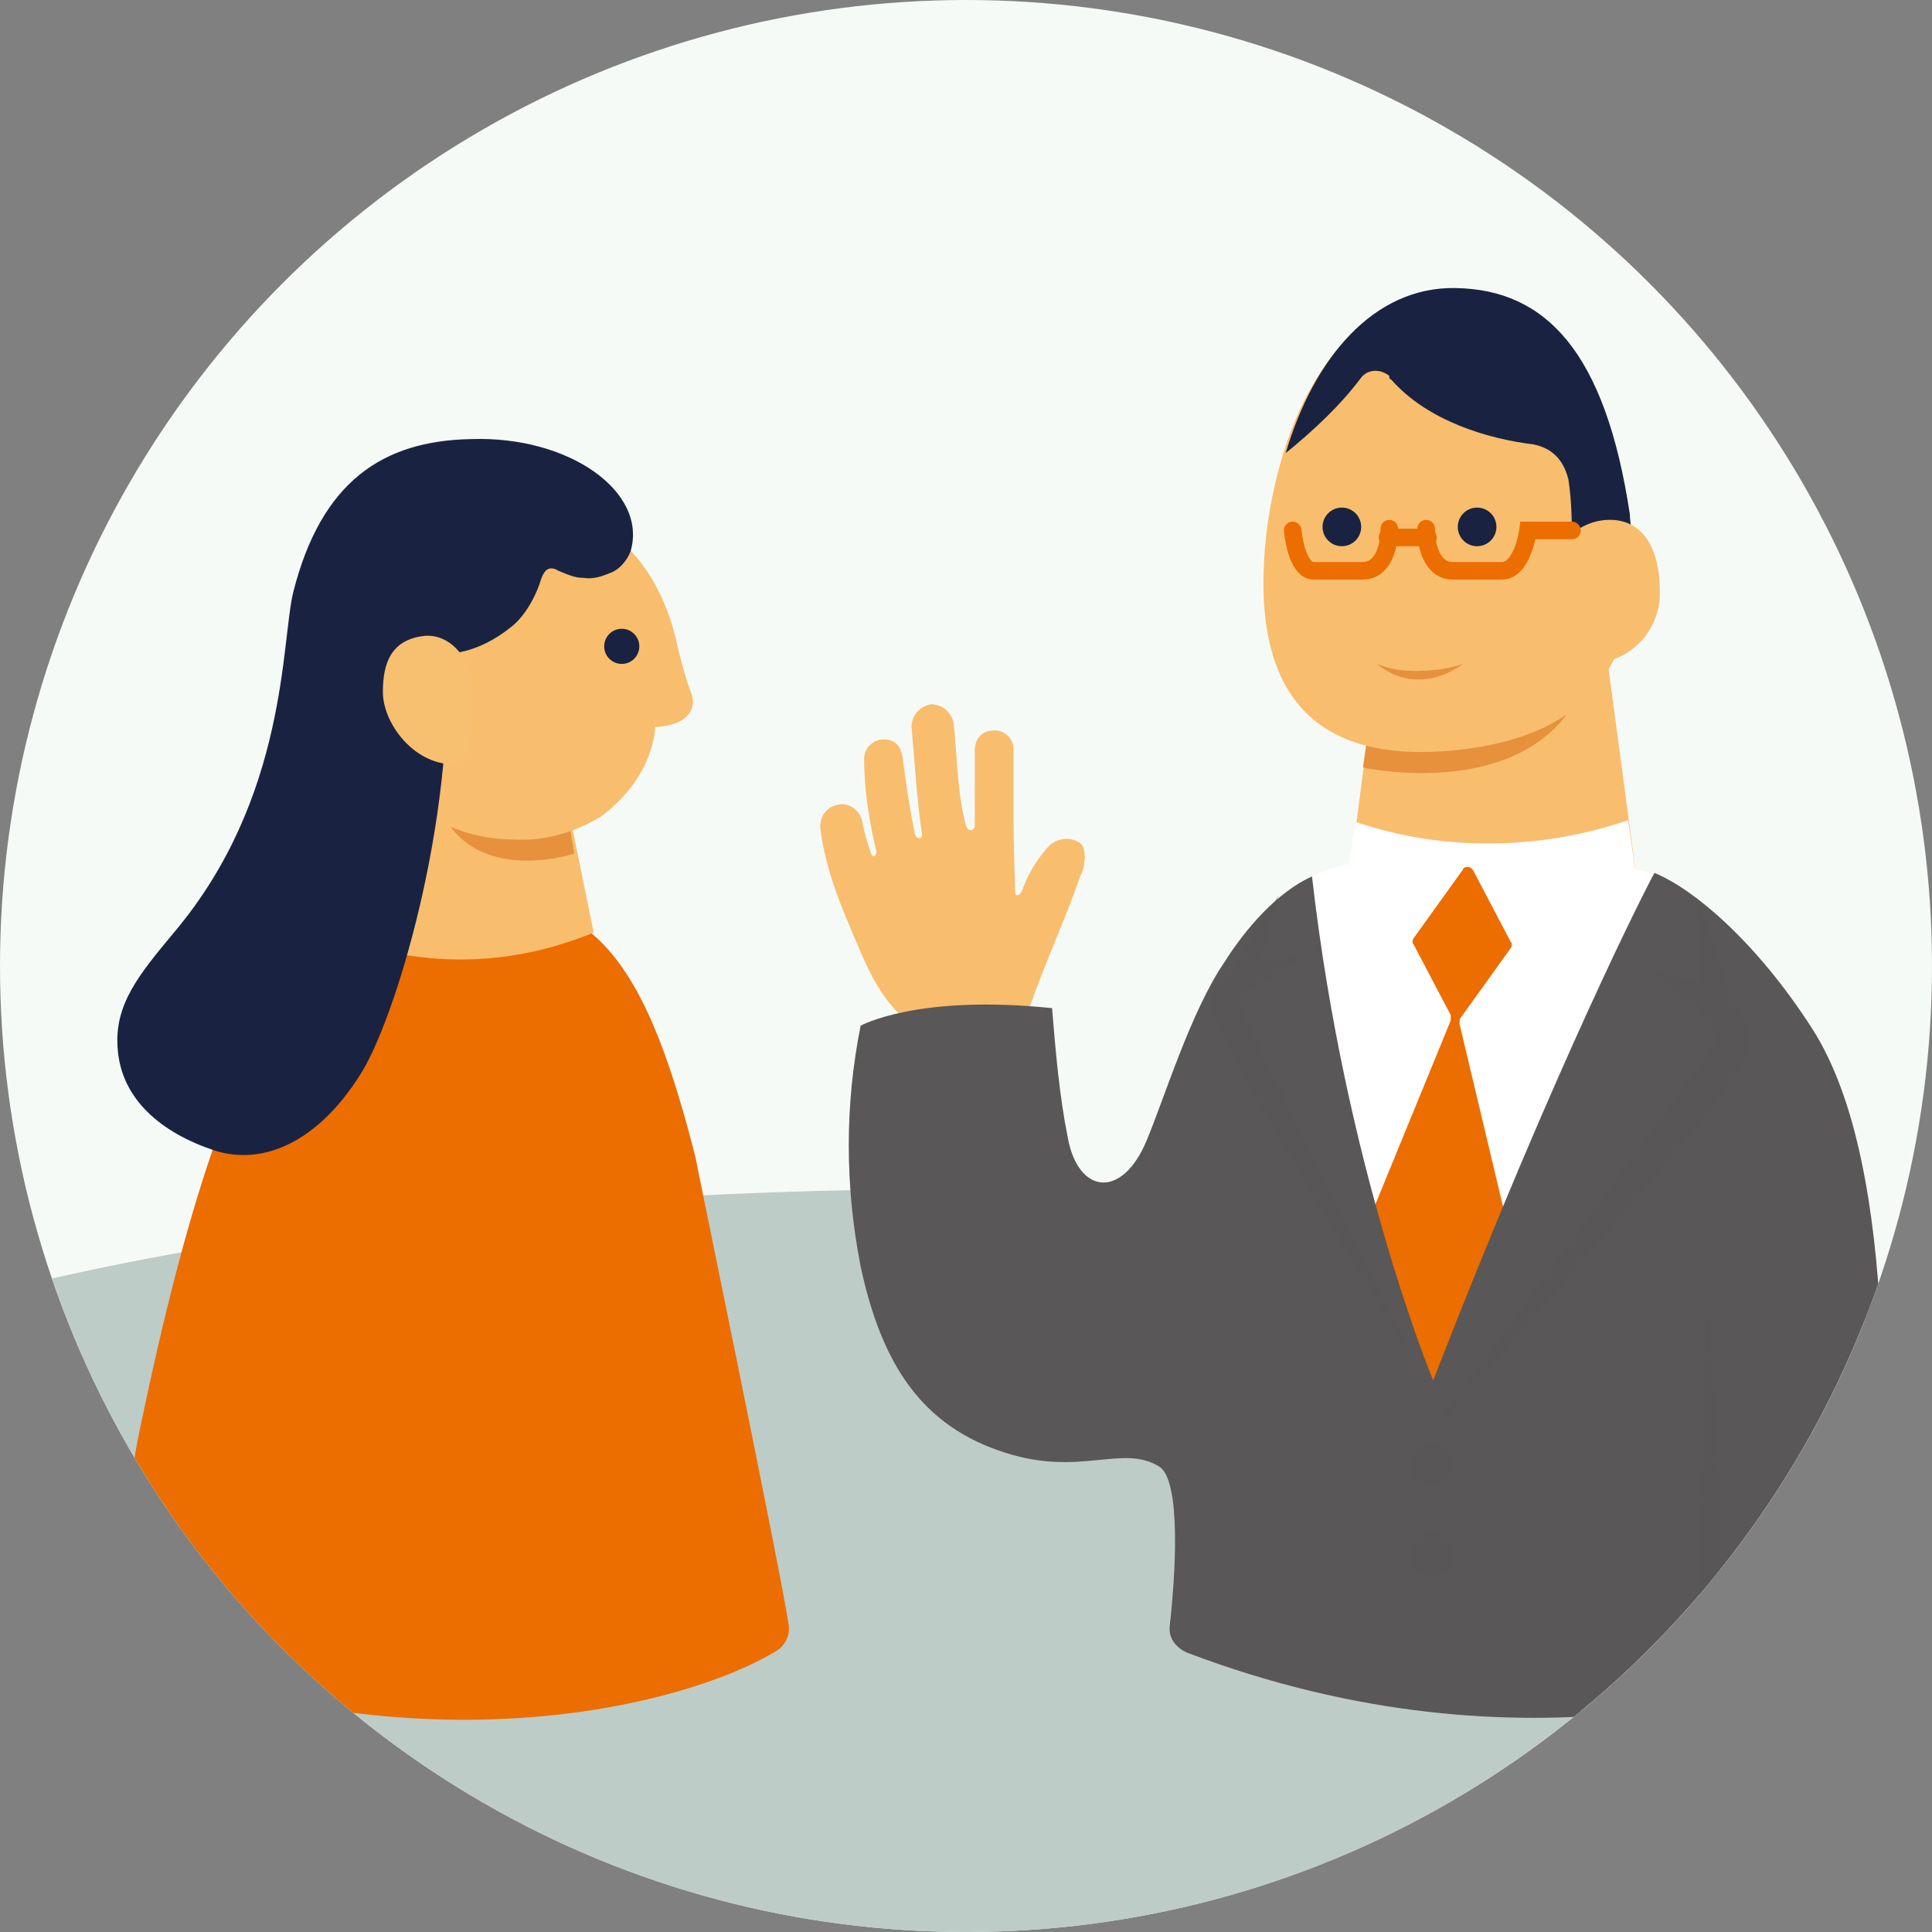
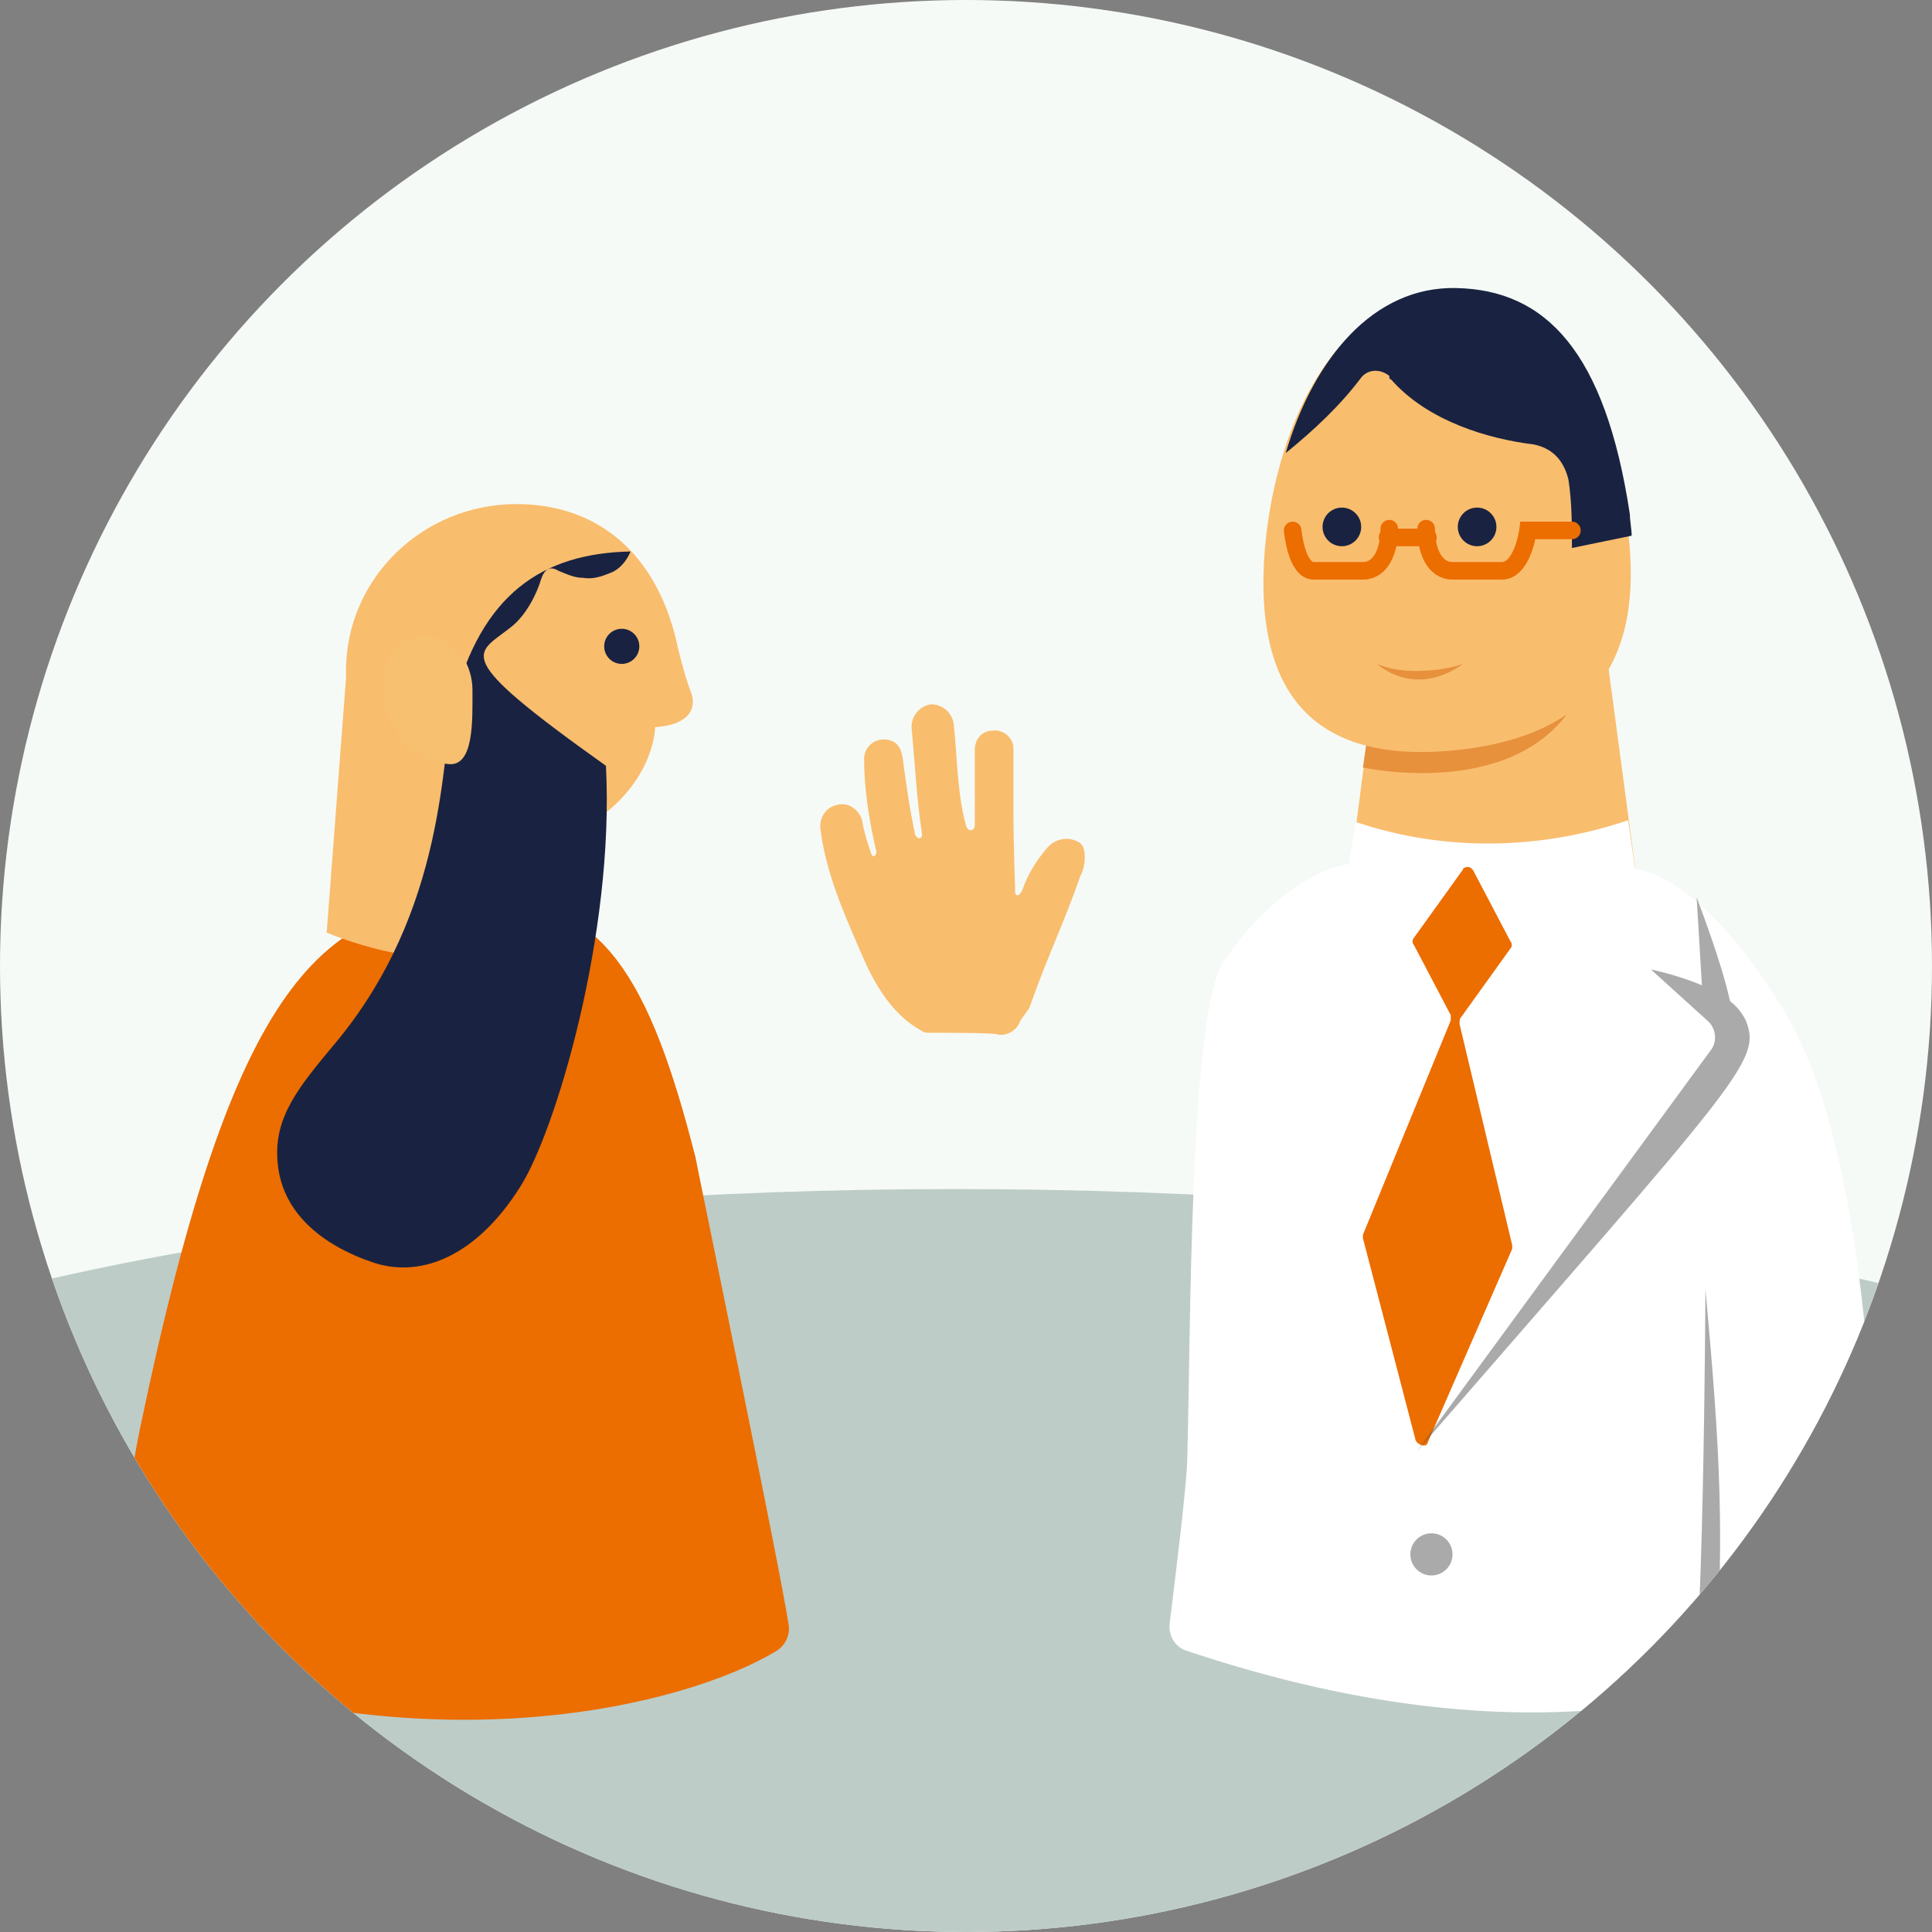
<svg xmlns="http://www.w3.org/2000/svg" xmlns:xlink="http://www.w3.org/1999/xlink" version="1.1" id="レイヤー_1" x="0px" y="0px" viewBox="0 0 110 110" style="enable-background:new 0 0 110 110;" xml:space="preserve">
  <rect x="0" y="0" width="110" height="110" fill="#808080" stroke="none" />
  <style type="text/css">
	.st0{clip-path:url(#SVGID_00000129901237006961759530000007532378221410509717_);fill:#BDCCC7;}
	.st1{clip-path:url(#SVGID_00000129901237006961759530000007532378221410509717_);}
	.st2{fill:#EC6D00;}
	.st3{fill:#F9BD6E;}
	.st4{fill:#E7913C;}
	.st5{fill:#192341;}
	.st6{fill:#F7C070;}
	.st7{fill:#FFFFFF;}
	.st8{fill:#595757;}
	.st9{opacity:0.5;fill:#595757;}
	.st10{fill:none;stroke:#EC6D00;stroke-linecap:round;stroke-miterlimit:10;}
</style>
  <g>
    <g>
      <defs>
        <circle id="SVGID_1_" cx="55" cy="55" r="55" />
      </defs>
      <use xlink:href="#SVGID_1_" style="overflow:visible;fill:#F6FAF6;" />
      <clipPath id="SVGID_00000160150763910404040710000000461462020628268449_">
        <use xlink:href="#SVGID_1_" style="overflow:visible;" />
      </clipPath>
      <ellipse style="clip-path:url(#SVGID_00000160150763910404040710000000461462020628268449_);fill:#BDCCC7;" cx="54.4" cy="89.9" rx="80.7" ry="22.2" />
      <g style="clip-path:url(#SVGID_00000160150763910404040710000000461462020628268449_);">
        <g id="レイヤー_2_00000174577897501184504520000018201694988446944694_">
          <g id="L_00000010274146797069449700000000374450720211494812_">
            <path class="st2" d="M39.6,65.9c-2.6-10.2-5.3-14.8-12-14.7C18.3,51.3,13.3,55.8,8,81.2c-0.9,4.3-1.2,8.6-1.4,11.7       c-0.1,0.7,0.3,1.3,1,1.5c16.9,6.4,31.5,2.7,36.6-0.4c0.5-0.3,0.8-0.9,0.7-1.5C44.5,89.7,39.6,66,39.6,65.9z" />
            <path class="st3" d="M18.6,53.1l1.2-15.8l11.6,4l2.4,11.8C31.8,53.9,26,56.1,18.6,53.1z" />
            <path class="st4" d="M32.4,46.9l0.3,1.7c0,0-5.1,1.7-7.3-1.9c0,0,3.6,0.2,5.2,0.1C31.2,46.8,31.8,46.8,32.4,46.9z" />
            <path class="st3" d="M29.4,28.7c4.7,0,8.1,2.9,9.2,8.2c0.2,0.8,0.4,1.6,0.7,2.4c0.5,1.2-0.3,2-2,2.1c0,0,0,2.8-3.1,5.1       c-1.5,0.9-3.2,1.4-4.9,1.3c-5.3,0-9.6-4.3-9.6-9.6S24.1,28.7,29.4,28.7L29.4,28.7L29.4,28.7z" />
            <circle class="st5" cx="35.4" cy="36.8" r="1" />
-             <path class="st5" d="M29.1,35.7c0.9-0.7,1.5-2,1.7-2.7c0.2-0.6,0.5-0.8,1-0.5c0.5,0.2,0.9,0.4,1.4,0.4c0.6,0.1,1.1-0.1,1.6-0.3       c0.5-0.2,0.9-0.7,1.1-1.2c1-3.4-3.5-6.6-9.1-6.4c-5,0.1-8.5,2.4-10.1,8.7c-0.7,2.8-0.3,11.7-6.8,19.4c-2,2.4-3.4,4.1-3.2,6.6       c0.2,2.9,2.5,4.8,5.5,5.8c2.8,0.9,5.9-0.5,8.3-4.3c2-3.1,5.4-14.4,4.9-24C25.5,37.2,27.1,37.3,29.1,35.7z" />
+             <path class="st5" d="M29.1,35.7c0.9-0.7,1.5-2,1.7-2.7c0.2-0.6,0.5-0.8,1-0.5c0.5,0.2,0.9,0.4,1.4,0.4c0.6,0.1,1.1-0.1,1.6-0.3       c0.5-0.2,0.9-0.7,1.1-1.2c-5,0.1-8.5,2.4-10.1,8.7c-0.7,2.8-0.3,11.7-6.8,19.4c-2,2.4-3.4,4.1-3.2,6.6       c0.2,2.9,2.5,4.8,5.5,5.8c2.8,0.9,5.9-0.5,8.3-4.3c2-3.1,5.4-14.4,4.9-24C25.5,37.2,27.1,37.3,29.1,35.7z" />
            <path class="st6" d="M21.8,39.4c0,1.7,1.6,3.9,3.7,4.1c1.5,0.2,1.4-2.5,1.4-4.2s-1.2-3.2-2.7-3.1       C22.3,36.4,21.8,37.7,21.8,39.4z" />
            <g>
              <g>
                <path class="st3" d="M61.5,48c-0.6-0.4-1.4-0.3-1.9,0.3c-0.6,0.7-1.1,1.5-1.4,2.4c-0.2,0.4-0.4,0.3-0.4,0.1         c0-0.2-0.1-3-0.1-4.3c0-1.3,0-2.6,0-3.9c0-0.6-0.6-1.1-1.2-1c-0.6,0-1,0.5-1,1.1c0,1.3,0,4,0,4.3s-0.4,0.4-0.5,0         c-0.5-1.8-0.5-3.9-0.7-5.8c-0.1-0.6-0.6-1.1-1.3-1.1c-0.6,0.1-1.1,0.6-1.1,1.3c0.2,2.2,0.3,4.2,0.6,6.1c0,0.3-0.3,0.3-0.4,0         c-0.3-1.4-0.5-2.8-0.7-4.3c-0.1-0.8-0.5-1.1-1.1-1.1c-0.6,0-1.1,0.5-1.1,1.1c0,1.8,0.3,3.6,0.7,5.3c0,0.2-0.2,0.4-0.3,0.1         c-0.2-0.6-0.4-1.2-0.5-1.8c-0.1-0.6-0.7-1.1-1.3-1c-0.7,0.1-1.1,0.6-1.1,1.3c0,0,0,0,0,0c0.3,2.6,1.4,5,2.3,7.1         c0.6,1.4,1.6,3.5,3.5,4.5c0.1,0.1,0.3,0.1,0.4,0.1c0.5,0,3.9,0,3.9,0.1c0.5,0.1,1.1-0.2,1.3-0.8l0.5-0.7         c1.1-3.1,2-4.9,2.9-7.5C61.8,49.4,61.9,48.3,61.5,48z" />
                <polygon class="st3" points="93.1,49.4 84.7,51.9 76.9,49.4 78.7,35.5 91,33.7        " />
                <path class="st4" d="M78,40.9l-0.4,2.8c0,0,8.6,1.9,12-3.6c-2.4,0.9-5,1.3-7.6,1.2C79.7,41.2,78,40.9,78,40.9z" />
                <path class="st3" d="M92.6,29.5c1.1,7.4-1.3,12.3-9.6,13.2c-8.4,0.9-11.9-3.4-10.9-12.3c0.9-7.4,4.6-13.8,10.6-13.7         C87.8,16.7,91.3,20.2,92.6,29.5z" />
                <path class="st5" d="M79.2,21.6c2.1,2.4,5.6,3.4,8.1,3.7c1,0.2,1.7,0.8,2,2c0.2,1.3,0.2,2.6,0.2,3.9l3.4-0.7         c0-0.4-0.1-0.8-0.1-1.2c-1.4-9.3-4.8-12.8-9.9-12.9c-4.7-0.1-8.1,4-9.7,9.4c1.6-1.3,3.1-2.7,4.3-4.3c0.4-0.5,1.1-0.5,1.6-0.1         C79.1,21.5,79.1,21.6,79.2,21.6z" />
-                 <path class="st3" d="M94.5,33.6c0.1,2.2-1.6,4.1-3.9,4.2c-1.9,0.1-2.5-2.2-2.5-4.3s1.5-3.8,3.4-3.9         C93.7,29.5,94.5,31.5,94.5,33.6z" />
                <path class="st7" d="M77.2,46.8c5,1.7,10.5,1.6,15.5-0.1l0.4,2.8c0,0,3.6,0,8.5,8.1c4.9,8.1,5.4,26.4,5.2,35.2         c0,0.6-2.6,1-3.1,1.2c-3.5,1.6-15.2,7-36.1,0c-0.7-0.2-1.1-0.9-1-1.6c0.3-2.5,1-8,1-9.5c0.2-7,0.1-25.3,2.1-28.2         c3.6-5.2,7.1-5.5,7.1-5.5L77.2,46.8z" />
                <circle class="st5" cx="76.4" cy="30" r="1.1" />
                <circle class="st5" cx="84.1" cy="30" r="1.1" />
                <path class="st2" d="M83.2,57.9l2.8-3.9c0.1-0.1,0.1-0.3,0-0.4l-2.1-4c-0.1-0.2-0.3-0.3-0.5-0.2c-0.1,0-0.1,0.1-0.1,0.1         l-2.8,3.9c-0.1,0.1-0.1,0.3,0,0.4l2.1,4c0,0.1,0,0.2,0,0.3l-5,12.2c0,0.1,0,0.2,0,0.2L80.6,82c0.1,0.2,0.3,0.3,0.5,0.3         c0.1,0,0.2-0.1,0.2-0.2l4.8-11c0-0.1,0-0.2,0-0.2l-3-12.6C83.1,58.1,83.1,58,83.2,57.9z" />
-                 <path class="st8" d="M103.2,58.6c-3.2-5-6.8-8-9-8.9c-0.3,0.5-5.5,10.6-12.6,28.9c0,0-5-12-6.9-28.7c-2,0.9-3.8,3-5,4.9         c-1.9,2.8-3.4,7.7-4.4,10.1c-1.4,3.4-3.9,3.1-4.5-0.1c-0.5-2.5-0.7-5-0.9-7.4C52.2,56.6,49,58.4,49,58.4         c-0.9,4.5-0.9,9.1,0,13.7c1.2,5.6,3.5,9.1,8.2,10.6c4.3,1.4,6.7-0.5,8.8,0.8c1.3,0.8,0.9,6.5,0.6,9c-0.1,0.7,0.3,1.3,1,1.6         c19.5,7.4,34.7,1.7,38.5,0.1c0.5-0.2,0.9-0.8,0.9-1.3C107.2,83.8,108.3,66.6,103.2,58.6z" />
                <path class="st9" d="M97.5,96.7c0.8-8.8,0.4-14.5-0.4-23.3c0,0-0.1,22.6-0.9,23.5L97.5,96.7z" />
                <path class="st4" d="M78.4,37.8c0,0,2.1,2,4.9,0c-0.9,0.3-1.8,0.4-2.7,0.4C79.9,38.2,79.1,38.1,78.4,37.8z" />
-                 <circle class="st9" cx="81.5" cy="83.4" r="1.2" />
                <circle class="st9" cx="81.5" cy="88.5" r="1.2" />
                <path class="st9" d="M80.7,82.6c18.5-21.3,19.6-22.2,18.7-24.5c-0.2-0.4-0.5-0.8-0.9-1.1c-0.5-2.3-1.9-5.9-1.9-5.9l0.3,5         c-1.4-0.6-2.9-0.9-2.9-0.9l3.2,2.9c0.5,0.4,0.6,1.2,0.2,1.7L80.7,82.6z" />
-                 <path class="st9" d="M80.8,78.1C69,58.4,68.2,57.5,69.4,55.9c0.2-0.3,0.5-0.5,0.9-0.7c0.7-1.6,2.5-4.2,2.5-4.2l-1.1,3.7         c1.3-0.2,2.5-0.1,2.5-0.1l-3.1,1.7c-0.5,0.3-0.7,0.8-0.4,1.3L80.8,78.1z" />
              </g>
              <g>
                <path class="st10" d="M89.5,30.2H87c0,0-0.3,2.3-1.5,2.3s-1.8,0-2.8,0s-1.5-1.1-1.5-2.4" />
                <path class="st10" d="M73.6,30.2c0,0,0.2,2.3,1.2,2.3c1.2,0,1.8,0,2.8,0s1.5-1.1,1.5-2.4" />
                <line class="st10" x1="79" y1="30.6" x2="81.3" y2="30.6" />
              </g>
            </g>
          </g>
        </g>
      </g>
    </g>
  </g>
</svg>